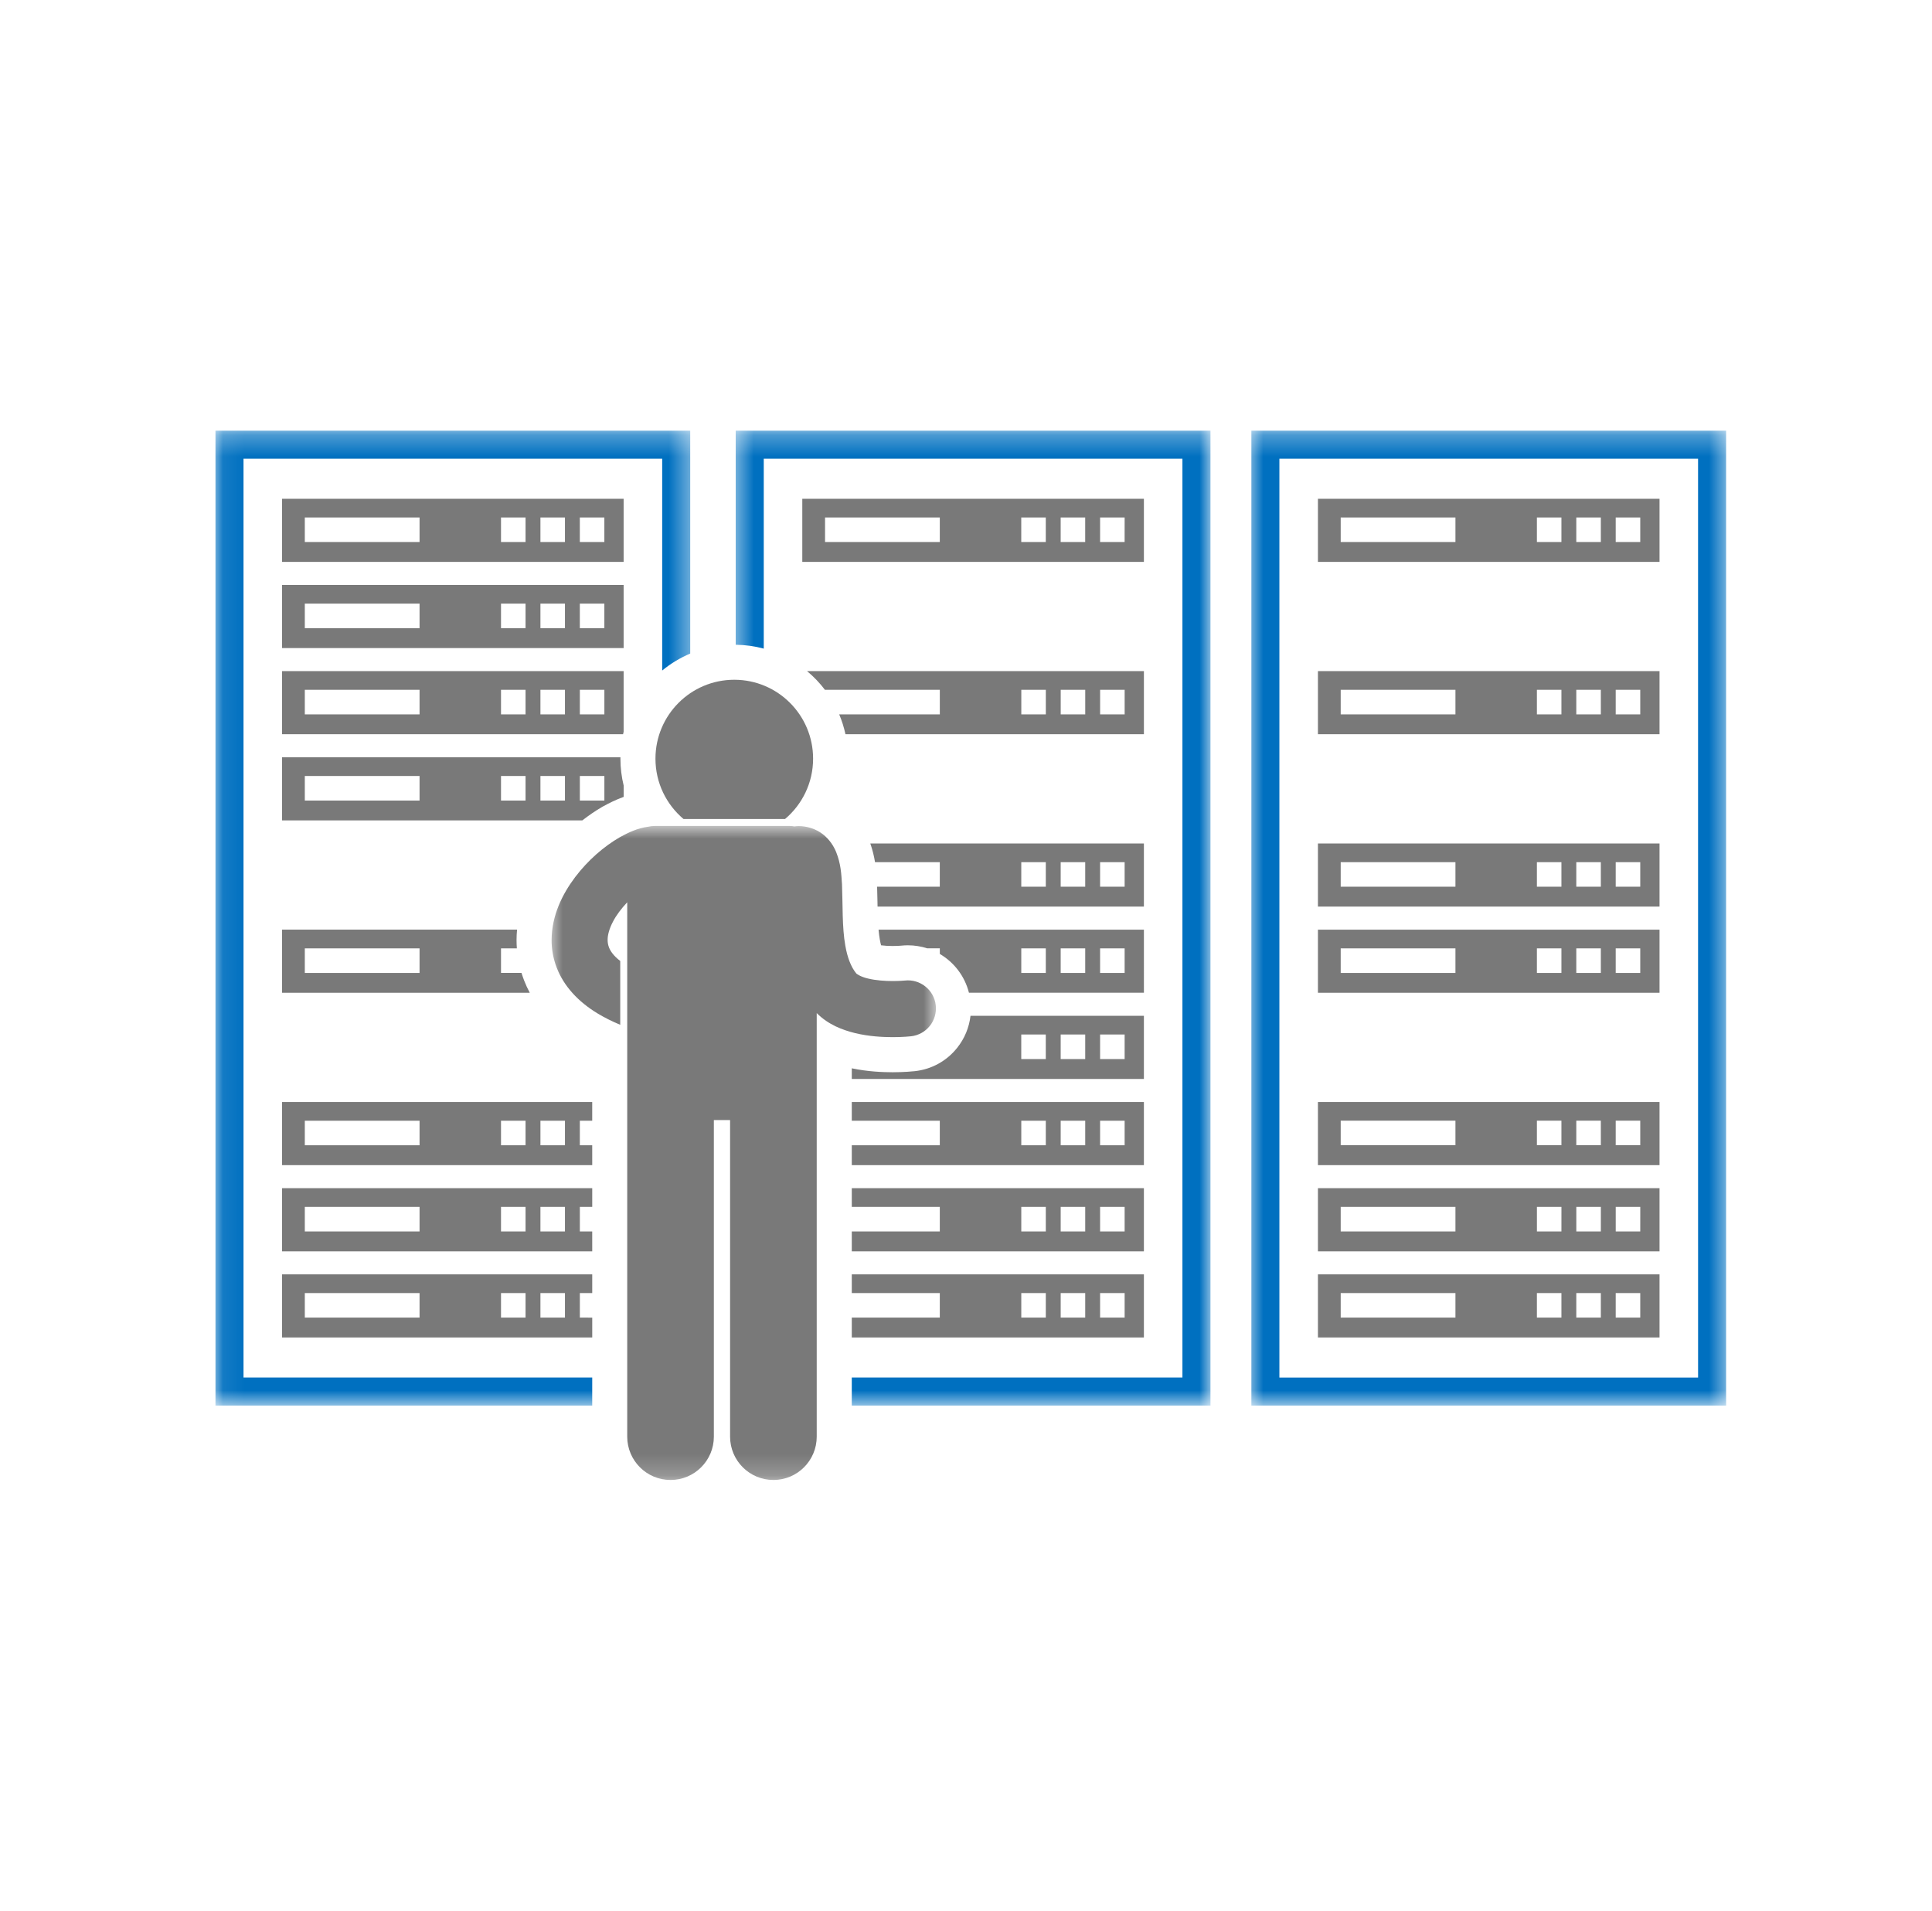
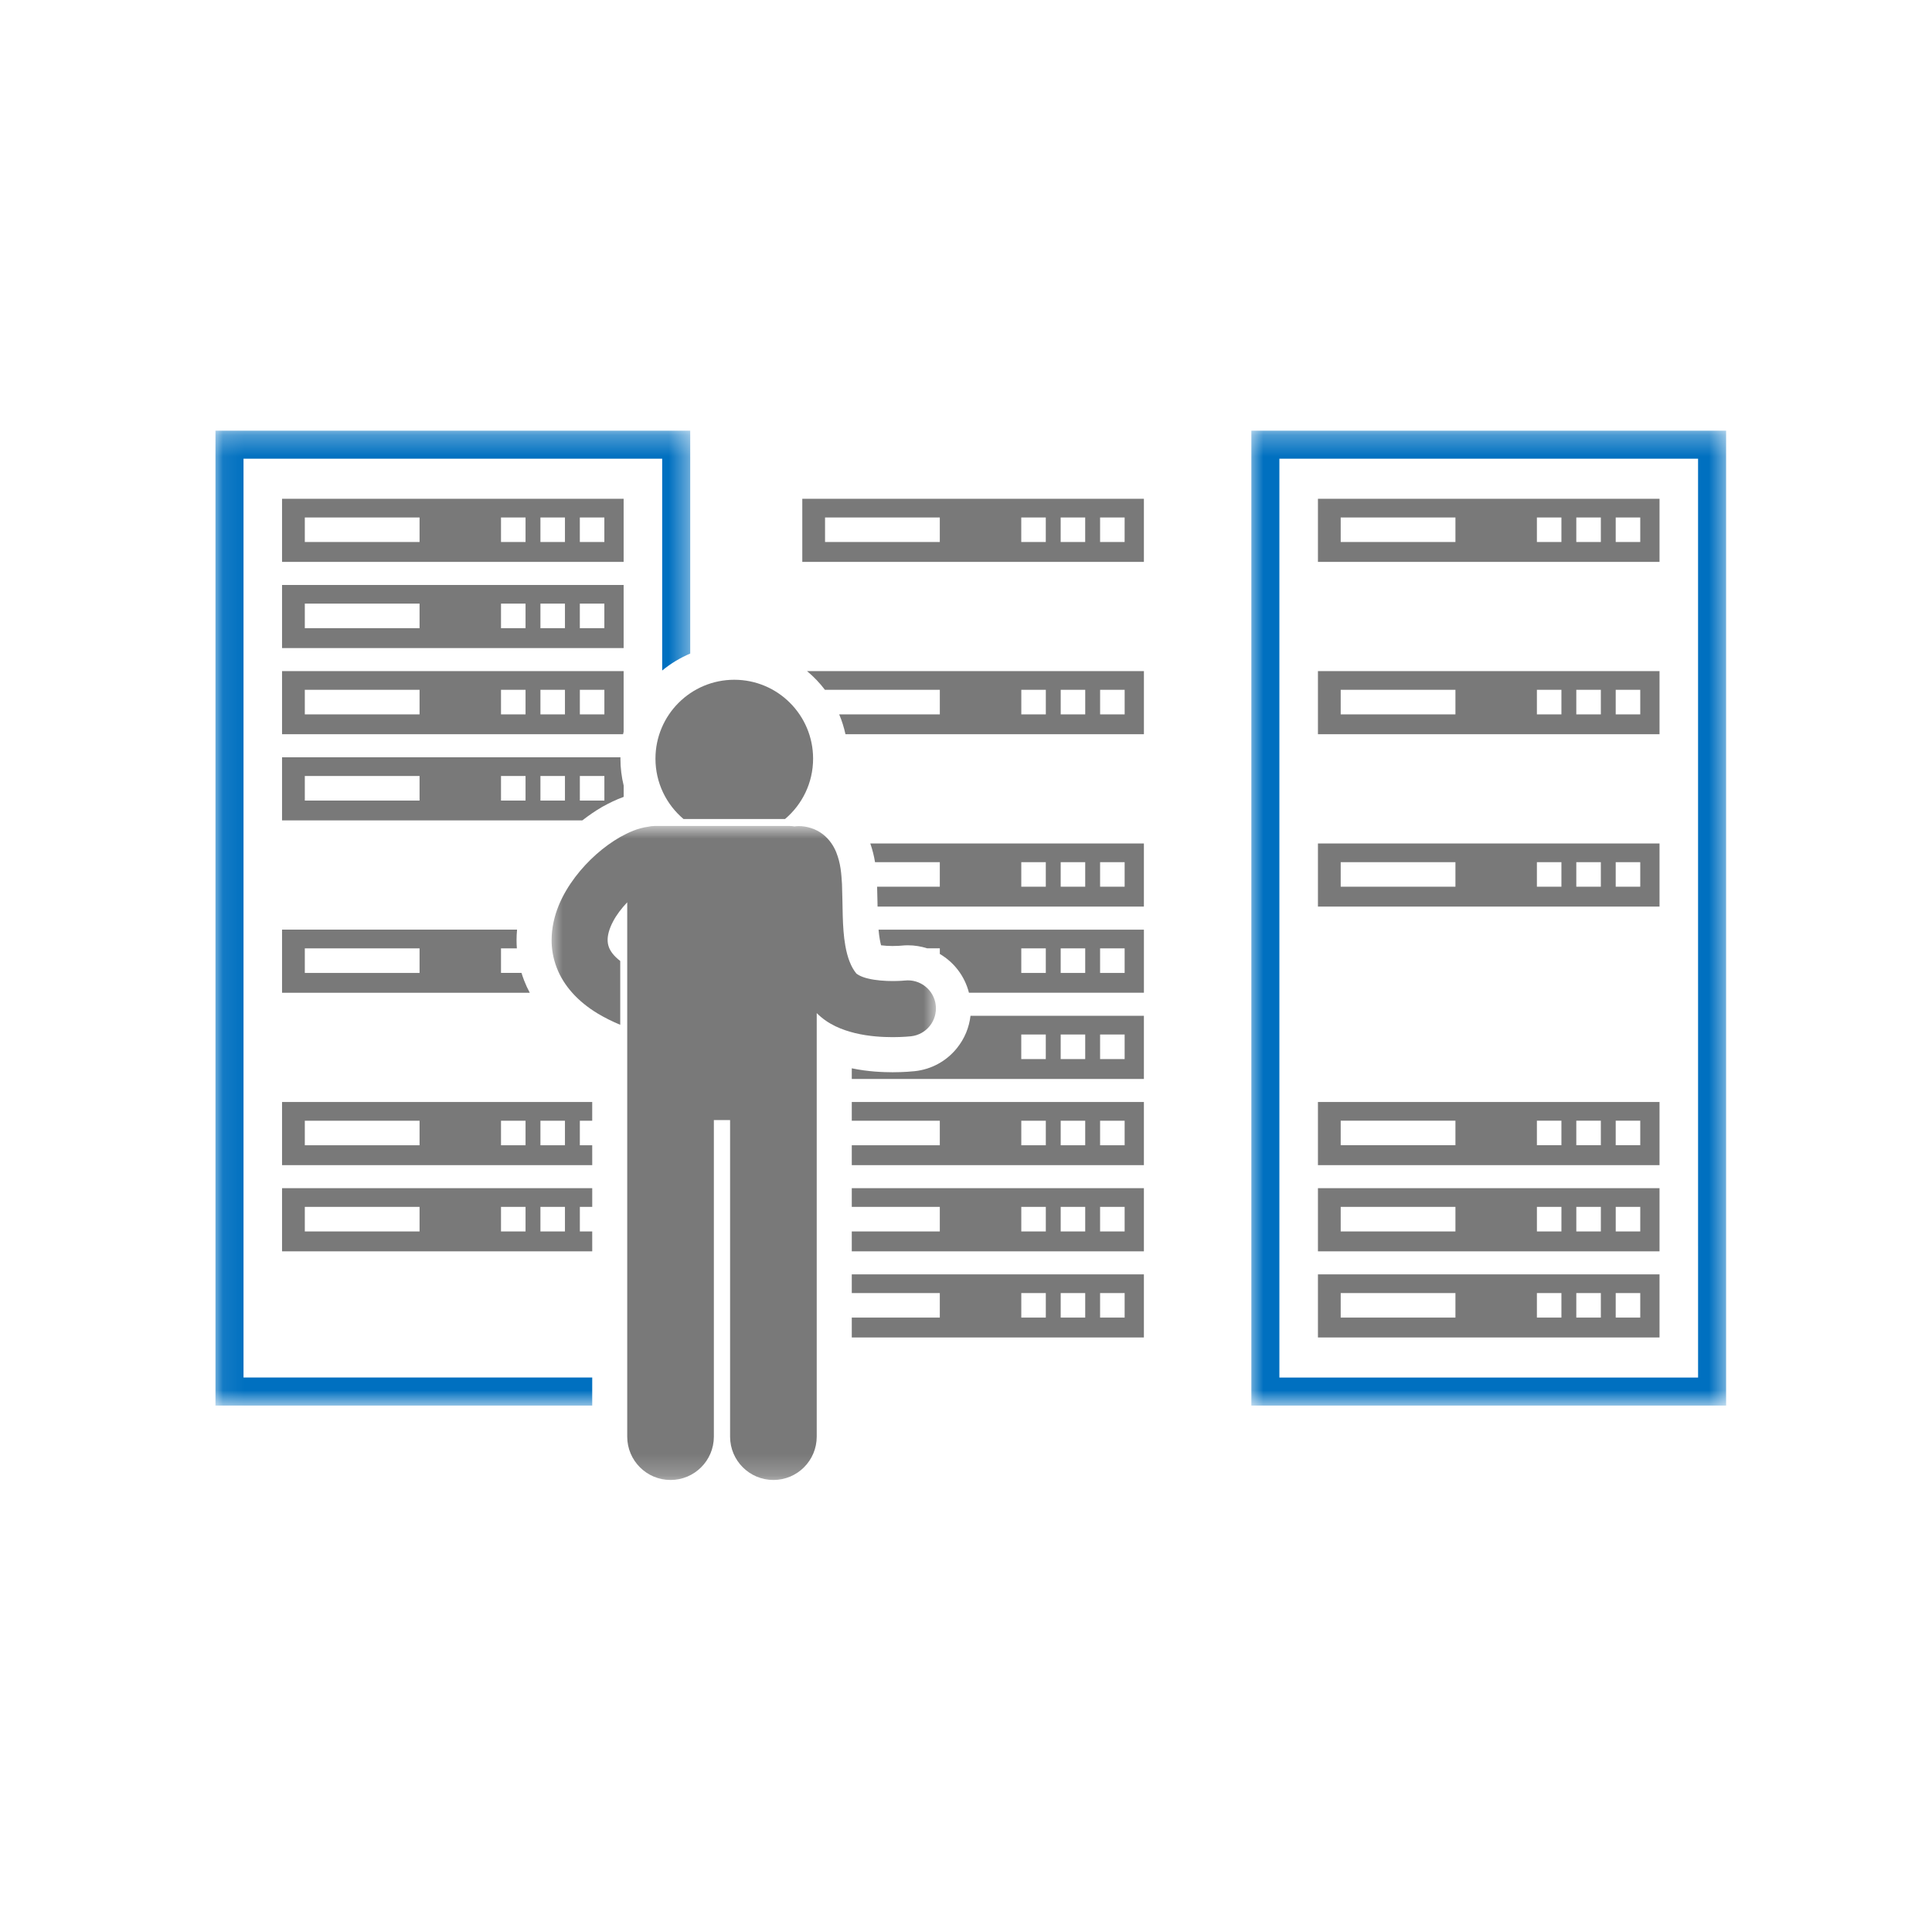
<svg xmlns="http://www.w3.org/2000/svg" width="91" height="90" viewBox="0 0 91 90" fill="none" version="1.1" id="svg42">
  <g clip-path="url(#clip0_12044_451)" id="g42">
    <mask id="mask0_12044_451" maskUnits="userSpaceOnUse" x="34" y="20" width="24" height="47">
      <path d="M 34.506,20.287 H 57.044 V 66.24 H 34.506 Z" fill="#ffffff" id="path1" />
    </mask>
    <g mask="url(#mask0_12044_451)" id="g2">
-       <path d="M 35.974,21.608 H 55.694 V 64.887 H 40.12 v 1.322 H 57.015 V 20.287 H 34.653 v 10.084 c 0.456,0.006 0.898,0.068 1.321,0.182 z" fill="#0070c0" id="path2" />
-     </g>
+       </g>
    <path d="M 53.879,23.495 H 37.789 v 2.973 h 16.09 z m -9.613,2.037 h -5.405 v -1.157 h 5.405 z m 4.992,0 h -1.155 v -1.157 h 1.155 z m 1.856,0 h -1.155 v -1.157 h 1.155 z m 1.857,0 H 51.816 v -1.157 h 1.156 z" fill="#797979" id="path3" />
    <path d="m 38.862,32.502 v -0.009 h 5.405 v 1.157 h -4.74 c 0.127,0.299 0.225,0.612 0.296,0.936 H 53.88 V 31.613 H 38.014 c 0.316,0.263 0.6,0.562 0.848,0.889 z m 12.955,-0.009 h 1.156 v 1.157 h -1.156 z m -1.856,0 h 1.155 v 1.157 h -1.155 z m -1.856,0 h 1.155 v 1.157 h -1.155 z" fill="#797979" id="path4" />
    <path d="m 41.215,40.612 h 3.051 v 1.156 h -2.953 c 0.007,0.241 0.013,0.482 0.017,0.716 9e-4,0.073 0.003,0.147 0.004,0.22 H 53.879 V 39.731 H 40.992 c 0.11,0.314 0.179,0.609 0.223,0.881 z m 10.601,0 h 1.156 v 1.156 h -1.156 z m -1.856,0 h 1.155 v 1.156 h -1.155 z m -1.856,0 h 1.155 v 1.156 h -1.155 z" fill="#797979" id="path5" />
    <path d="m 41.439,44.246 c 0.02,0.114 0.04,0.207 0.061,0.282 0.157,0.021 0.347,0.033 0.528,0.033 h 0.017 c 0.213,0 0.374,-0.013 0.411,-0.017 0.102,-0.011 0.206,-0.016 0.31,-0.016 0.316,0 0.619,0.052 0.906,0.143 h 0.595 v 0.265 c 0.671,0.394 1.173,1.043 1.372,1.827 h 8.241 V 43.791 H 41.381 c 0.015,0.163 0.033,0.318 0.058,0.456 z m 10.377,0.426 h 1.156 v 1.157 h -1.156 z m -1.856,0 h 1.155 v 1.157 h -1.155 z m -1.856,0 h 1.155 v 1.157 h -1.155 z" fill="#797979" id="path6" />
    <path d="m 45.082,49.361 c -0.497,0.621 -1.204,1.01 -1.994,1.096 -0.104,0.011 -0.494,0.05 -1.042,0.051 -0.467,-0.002 -1.15,-0.024 -1.926,-0.186 v 0.501 h 13.759 v -2.974 h -8.167 c -0.064,0.549 -0.277,1.071 -0.63,1.511 z m 6.734,-0.63 h 1.156 v 1.157 H 51.816 Z m -1.856,0 h 1.155 v 1.157 h -1.155 z m -0.702,0 v 1.157 h -1.155 v -1.157 z" fill="#797979" id="path7" />
    <path d="m 40.12,52.791 h 4.146 v 1.156 h -4.146 v 0.937 H 53.879 V 51.909 H 40.12 Z m 11.696,0 h 1.156 v 1.156 H 51.816 Z m -1.856,0 h 1.155 v 1.156 h -1.155 z m -1.856,0 h 1.155 v 1.156 h -1.155 z" fill="#797979" id="path8" />
    <path d="m 40.12,56.85 h 4.146 v 1.156 h -4.146 v 0.937 H 53.879 V 55.969 H 40.12 Z m 11.696,0 h 1.156 v 1.156 H 51.816 Z m -1.856,0 h 1.155 v 1.156 h -1.155 z m -1.856,0 h 1.155 v 1.156 h -1.155 z" fill="#797979" id="path9" />
    <path d="m 40.12,60.909 h 4.146 v 1.156 h -4.146 v 0.936 H 53.879 V 60.028 H 40.12 Z m 11.696,0 h 1.156 v 1.156 H 51.816 Z m -1.856,0 h 1.155 v 1.156 h -1.155 z m -1.856,0 h 1.155 v 1.156 h -1.155 z" fill="#797979" id="path10" />
    <mask id="mask1_12044_451" maskUnits="userSpaceOnUse" x="58" y="20" width="24" height="47">
      <path d="M 58.723,20.287 H 81.466 V 66.24 H 58.723 Z" fill="#ffffff" id="path11" />
    </mask>
    <g mask="url(#mask1_12044_451)" id="g12">
      <path d="M 58.941,20.287 V 66.209 H 81.302 V 20.287 Z m 21.041,44.601 H 60.261 V 21.608 h 19.72 z" fill="#0070c0" id="path12" />
    </g>
    <path d="M 78.166,23.495 H 62.077 v 2.973 h 16.089 z m -9.613,2.037 h -5.404 v -1.157 h 5.404 z m 4.992,0 h -1.155 v -1.157 h 1.155 z m 1.857,0 h -1.156 v -1.157 h 1.156 z m 1.856,0 h -1.156 v -1.157 h 1.156 z" fill="#797979" id="path13" />
    <path d="M 78.166,31.613 H 62.077 v 2.973 h 16.089 z m -9.613,2.037 h -5.404 v -1.157 h 5.404 z m 4.992,0 h -1.155 v -1.157 h 1.155 z m 1.857,0 h -1.156 v -1.157 h 1.156 z m 1.856,0 h -1.156 v -1.157 h 1.156 z" fill="#797979" id="path14" />
    <path d="M 78.166,39.731 H 62.077 v 2.974 h 16.089 z m -9.613,2.037 h -5.404 v -1.156 h 5.404 z m 4.992,0 h -1.155 v -1.156 h 1.155 z m 1.857,0 h -1.156 v -1.156 h 1.156 z m 1.856,0 h -1.156 v -1.156 h 1.156 z" fill="#797979" id="path15" />
-     <path d="M 78.166,43.791 H 62.077 v 2.974 h 16.089 z m -9.613,2.038 h -5.404 v -1.157 h 5.404 z m 4.992,0 h -1.155 v -1.157 h 1.155 z m 1.857,0 h -1.156 v -1.157 h 1.156 z m 1.856,0 h -1.156 v -1.157 h 1.156 z" fill="#797979" id="path16" />
    <path d="M 78.166,51.909 H 62.077 v 2.974 h 16.089 z m -9.613,2.037 h -5.404 v -1.156 h 5.404 z m 4.992,0 h -1.155 v -1.156 h 1.155 z m 1.857,0 h -1.156 v -1.156 h 1.156 z m 1.856,0 h -1.156 v -1.156 h 1.156 z" fill="#797979" id="path17" />
    <path d="M 78.166,55.969 H 62.077 v 2.974 h 16.089 z m -9.613,2.037 h -5.404 V 56.85 h 5.404 z m 4.992,0 H 72.391 V 56.85 h 1.155 z m 1.857,0 H 74.247 V 56.85 h 1.156 z m 1.856,0 H 76.103 V 56.85 h 1.156 z" fill="#797979" id="path18" />
    <path d="M 78.166,60.028 H 62.077 v 2.974 h 16.089 z m -9.613,2.037 h -5.404 v -1.156 h 5.404 z m 4.992,0 h -1.155 v -1.156 h 1.155 z m 1.857,0 h -1.156 v -1.156 h 1.156 z m 1.856,0 h -1.156 v -1.156 h 1.156 z" fill="#797979" id="path19" />
    <mask id="mask2_12044_451" maskUnits="userSpaceOnUse" x="10" y="20" width="23" height="47">
      <path d="M 10.077,20.287 H 32.589 V 66.24 H 10.077 Z" fill="#ffffff" id="path20" />
    </mask>
    <g mask="url(#mask2_12044_451)" id="g21">
      <path d="M 27.895,64.887 H 11.47 V 21.608 h 19.72 v 9.977 c 0.396,-0.326 0.841,-0.596 1.32,-0.799 v -10.5 H 10.149 v 45.922 h 17.745 z" fill="#0070c0" id="path21" />
    </g>
    <path d="M 29.374,23.495 H 13.285 v 2.973 H 29.374 Z m -9.612,2.037 h -5.405 v -1.157 h 5.405 z m 4.992,0 h -1.156 v -1.157 h 1.156 z m 1.856,0 h -1.155 v -1.157 h 1.155 z m 1.856,0 h -1.155 v -1.157 h 1.155 z" fill="#797979" id="path22" />
    <path d="M 29.374,27.554 H 13.285 v 2.973 H 29.374 Z m -9.612,2.037 h -5.405 v -1.157 h 5.405 z m 4.992,0 h -1.156 v -1.157 h 1.156 z m 1.856,0 h -1.155 v -1.157 h 1.155 z m 1.856,0 h -1.155 v -1.157 h 1.155 z" fill="#797979" id="path23" />
    <path d="M 29.374,34.469 V 31.613 H 13.285 v 2.973 h 16.062 c 0.009,-0.039 0.018,-0.078 0.027,-0.117 z m -9.612,-0.819 h -5.405 v -1.157 h 5.405 z m 4.992,0 h -1.156 v -1.157 h 1.156 z m 1.856,0 h -1.155 v -1.157 h 1.155 z m 0.702,0 v -1.157 h 1.155 v 1.157 z" fill="#797979" id="path24" />
    <path d="m 28.363,38.01 0.032,-0.019 c 0.298,-0.164 0.619,-0.324 0.981,-0.454 V 37.005 c -0.099,-0.407 -0.153,-0.831 -0.153,-1.268 0,-0.022 10e-4,-0.043 10e-4,-0.066 H 13.285 v 2.974 h 14.143 c 0.301,-0.234 0.613,-0.449 0.935,-0.636 z m -1.051,-1.457 h 1.155 V 37.71 H 27.312 Z M 19.762,37.71 h -5.405 v -1.157 h 5.405 z m 4.992,0 h -1.156 v -1.157 h 1.156 z m 1.856,0 h -1.155 v -1.157 h 1.155 z" fill="#797979" id="path25" />
    <path d="m 24.685,46.181 c -0.002,-0.005 -0.003,-0.009 -0.005,-0.014 -0.043,-0.112 -0.082,-0.225 -0.117,-0.339 h -0.965 v -1.156 h 0.747 c -0.009,-0.132 -0.016,-0.264 -0.015,-0.398 9e-4,-0.162 0.009,-0.324 0.024,-0.484 H 13.285 v 2.974 h 11.668 c -0.101,-0.189 -0.191,-0.384 -0.268,-0.583 z M 19.762,45.829 h -5.405 v -1.157 h 5.405 z" fill="#797979" id="path26" />
    <path d="m 27.894,53.947 h -0.583 v -1.156 h 0.583 V 51.909 H 13.285 v 2.974 h 14.61 z m -8.132,0 h -5.405 v -1.156 h 5.405 z m 4.992,0 h -1.156 v -1.156 h 1.156 z m 1.856,0 h -1.155 v -1.156 h 1.155 z" fill="#797979" id="path27" />
    <path d="M 27.894,58.006 H 27.312 V 56.85 h 0.583 V 55.969 H 13.285 v 2.974 h 14.61 z m -8.132,0 H 14.357 V 56.85 h 5.405 z m 4.992,0 H 23.598 V 56.85 h 1.156 z m 1.856,0 H 25.455 V 56.85 h 1.155 z" fill="#797979" id="path28" />
-     <path d="m 27.312,62.065 v -1.156 h 0.583 V 60.028 H 13.285 v 2.974 h 14.61 v -0.936 z m -7.55,0 h -5.405 v -1.156 h 5.405 z m 4.992,0 h -1.156 v -1.156 h 1.156 z m 1.856,0 h -1.155 v -1.156 h 1.155 z" fill="#797979" id="path29" />
    <path d="m 32.192,38.578 h 4.786 c 0.806,-0.682 1.32,-1.701 1.32,-2.841 0,-2.053 -1.662,-3.717 -3.713,-3.717 -2.05,0 -3.712,1.664 -3.712,3.717 0,1.14 0.513,2.159 1.32,2.841 z" fill="#797979" id="path30" />
    <mask id="mask3_12044_451" maskUnits="userSpaceOnUse" x="25" y="38" width="20" height="32">
      <path d="M 25.875,38.88 H 44.097 V 69.786 H 25.875 Z" fill="#ffffff" id="path31" />
    </mask>
    <g mask="url(#mask3_12044_451)" id="g32">
      <path d="m 30.819,38.909 c -0.099,0 -0.196,0.012 -0.289,0.034 -0.509,0.07 -0.917,0.264 -1.339,0.496 -0.751,0.437 -1.49,1.074 -2.102,1.879 -0.601,0.802 -1.099,1.79 -1.108,2.96 -0.001,0.428 0.075,0.878 0.244,1.311 0.33,0.858 1.006,1.597 1.927,2.152 0.321,0.194 0.675,0.37 1.062,0.532 V 45.267 c -0.323,-0.25 -0.46,-0.466 -0.529,-0.636 0,-10e-4 0,-10e-4 0,-0.002 -0.044,-0.114 -0.064,-0.223 -0.065,-0.352 -0.002,-0.229 0.076,-0.531 0.252,-0.863 0.158,-0.307 0.401,-0.627 0.671,-0.911 v 25.168 c 0,1.129 0.913,2.043 2.04,2.043 1.127,0 2.041,-0.914 2.041,-2.043 v -14.911 h 0.764 v 14.911 c 0,1.129 0.914,2.043 2.041,2.043 1.127,0 2.04,-0.914 2.04,-2.043 V 47.722 c 0.558,0.557 1.22,0.795 1.805,0.942 0.664,0.159 1.29,0.189 1.77,0.191 0.491,-0.001 0.829,-0.037 0.864,-0.041 0.725,-0.079 1.248,-0.732 1.168,-1.458 C 43.997,46.632 43.344,46.108 42.619,46.188 42.59,46.191 42.358,46.212 42.045,46.212 41.697,46.213 41.246,46.182 40.893,46.095 40.531,46.014 40.325,45.863 40.325,45.844 40.091,45.559 39.915,45.117 39.815,44.541 39.66,43.677 39.699,42.613 39.659,41.647 39.628,41.157 39.604,40.689 39.385,40.138 39.272,39.866 39.084,39.55 38.755,39.295 38.429,39.037 37.981,38.907 37.608,38.914 c -0.065,0 -0.127,0.006 -0.188,0.015 -0.073,-0.013 -0.147,-0.021 -0.224,-0.021 h -6.376 z" fill="#797979" id="path32" />
    </g>
  </g>
  <defs id="defs42">
    <clipPath id="clip0_12044_451">
      <rect x="0.46" width="89.91" height="90" rx="10" fill="#ffffff" id="rect42" y="0" />
    </clipPath>
  </defs>
</svg>